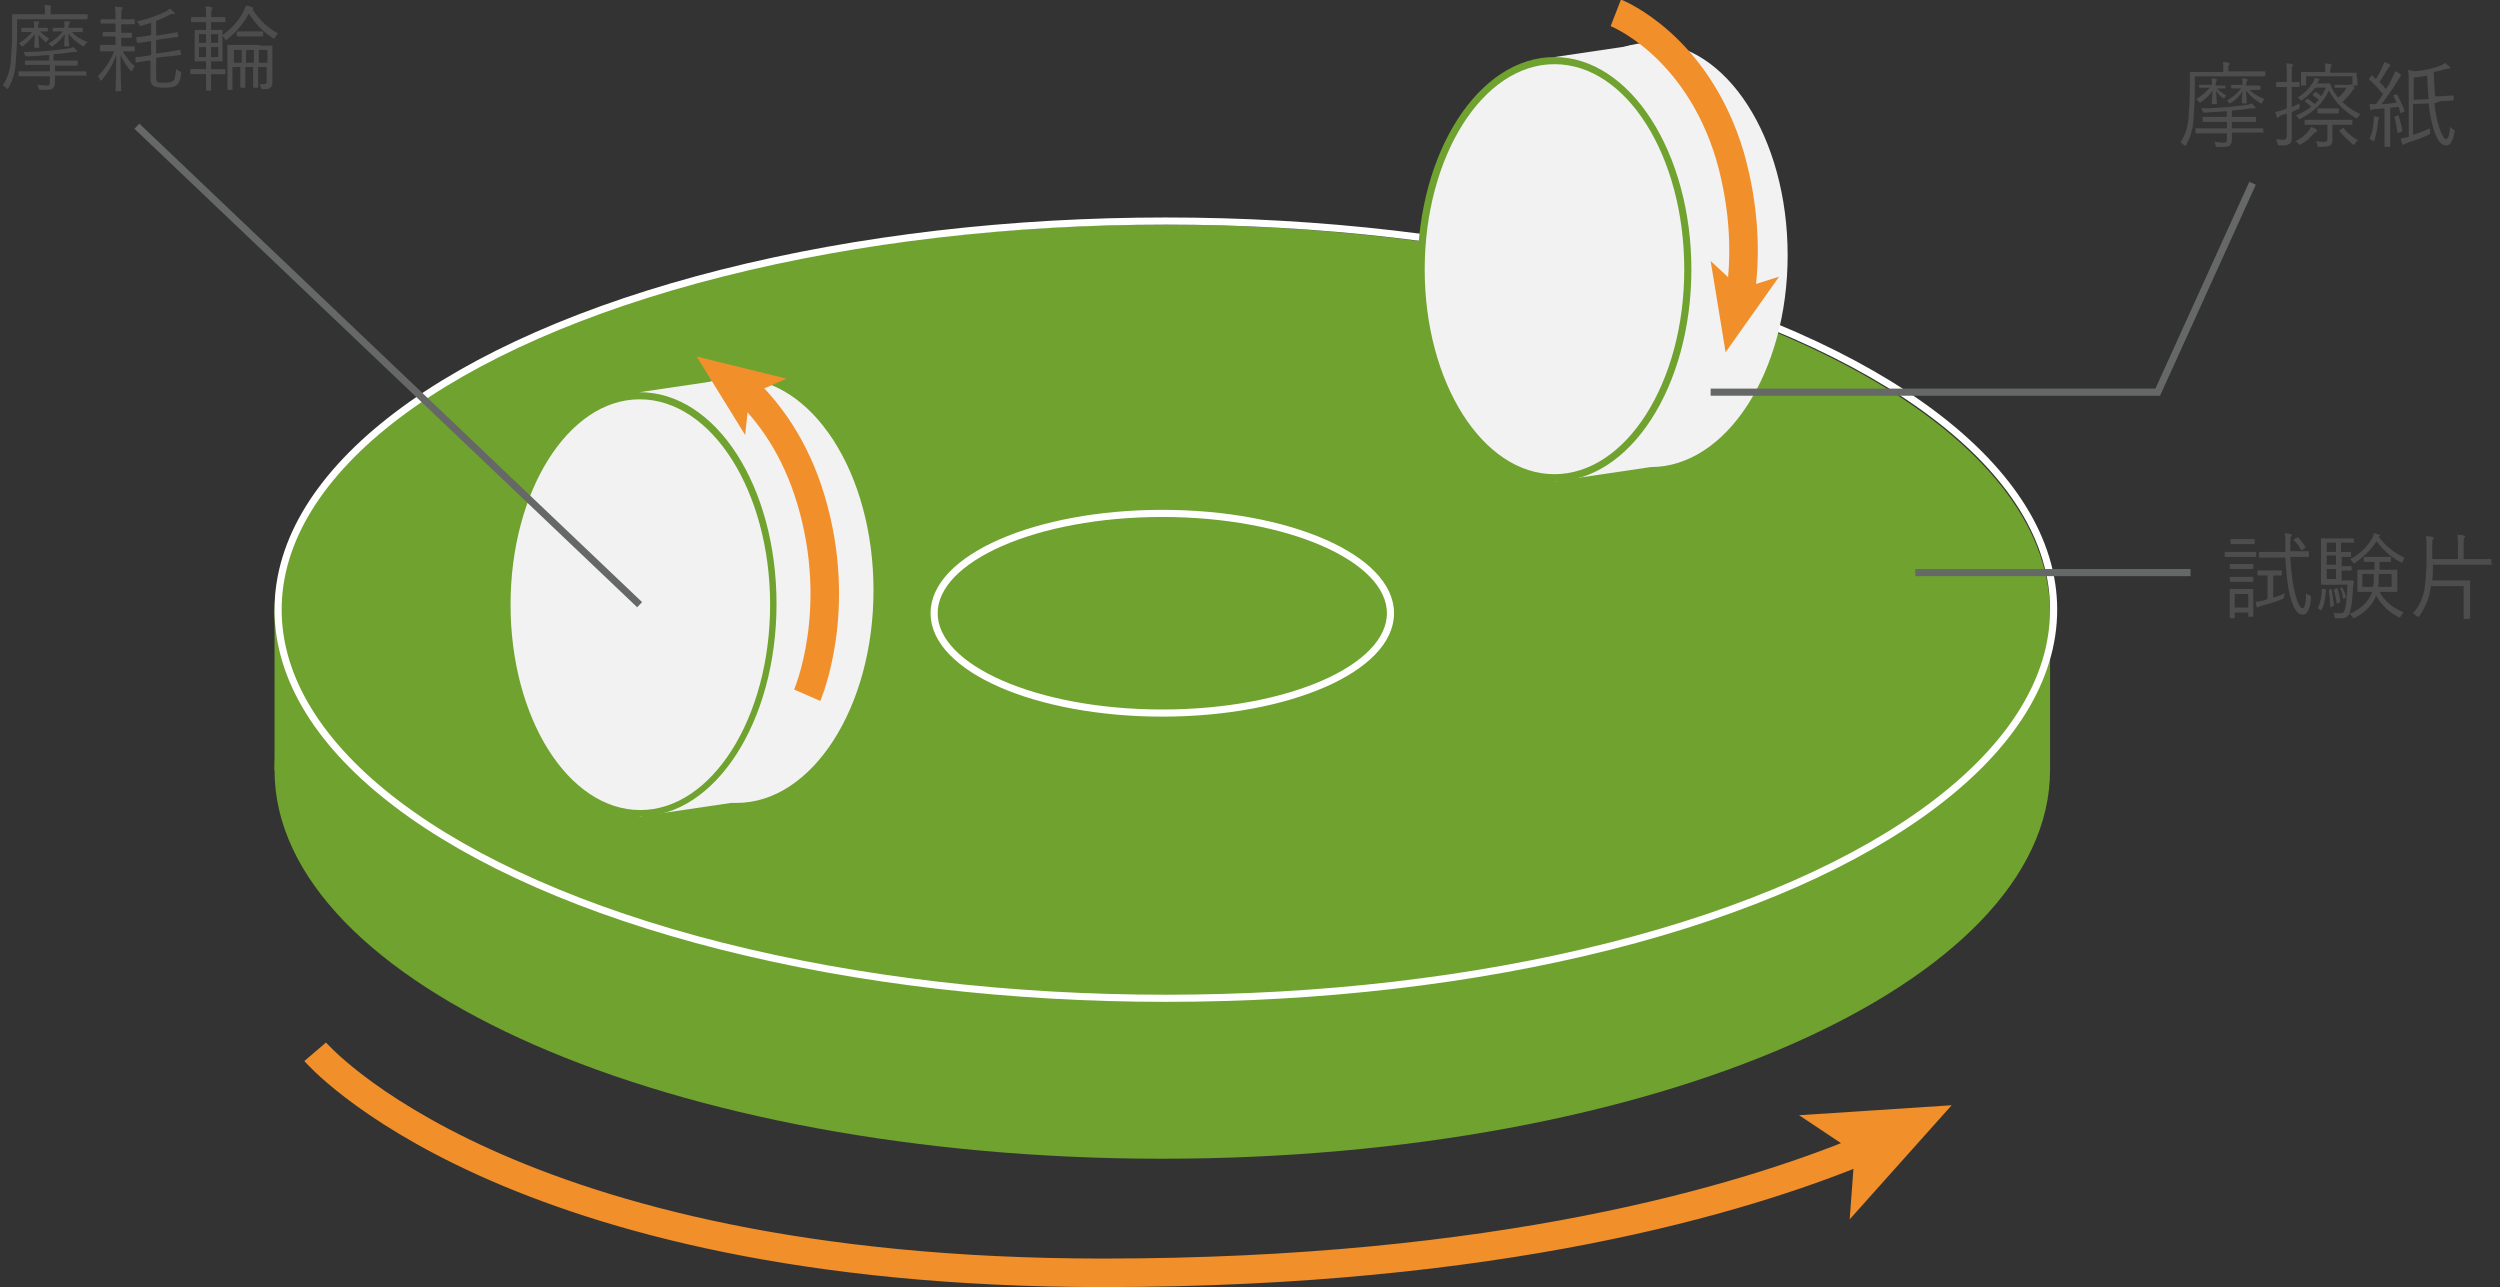
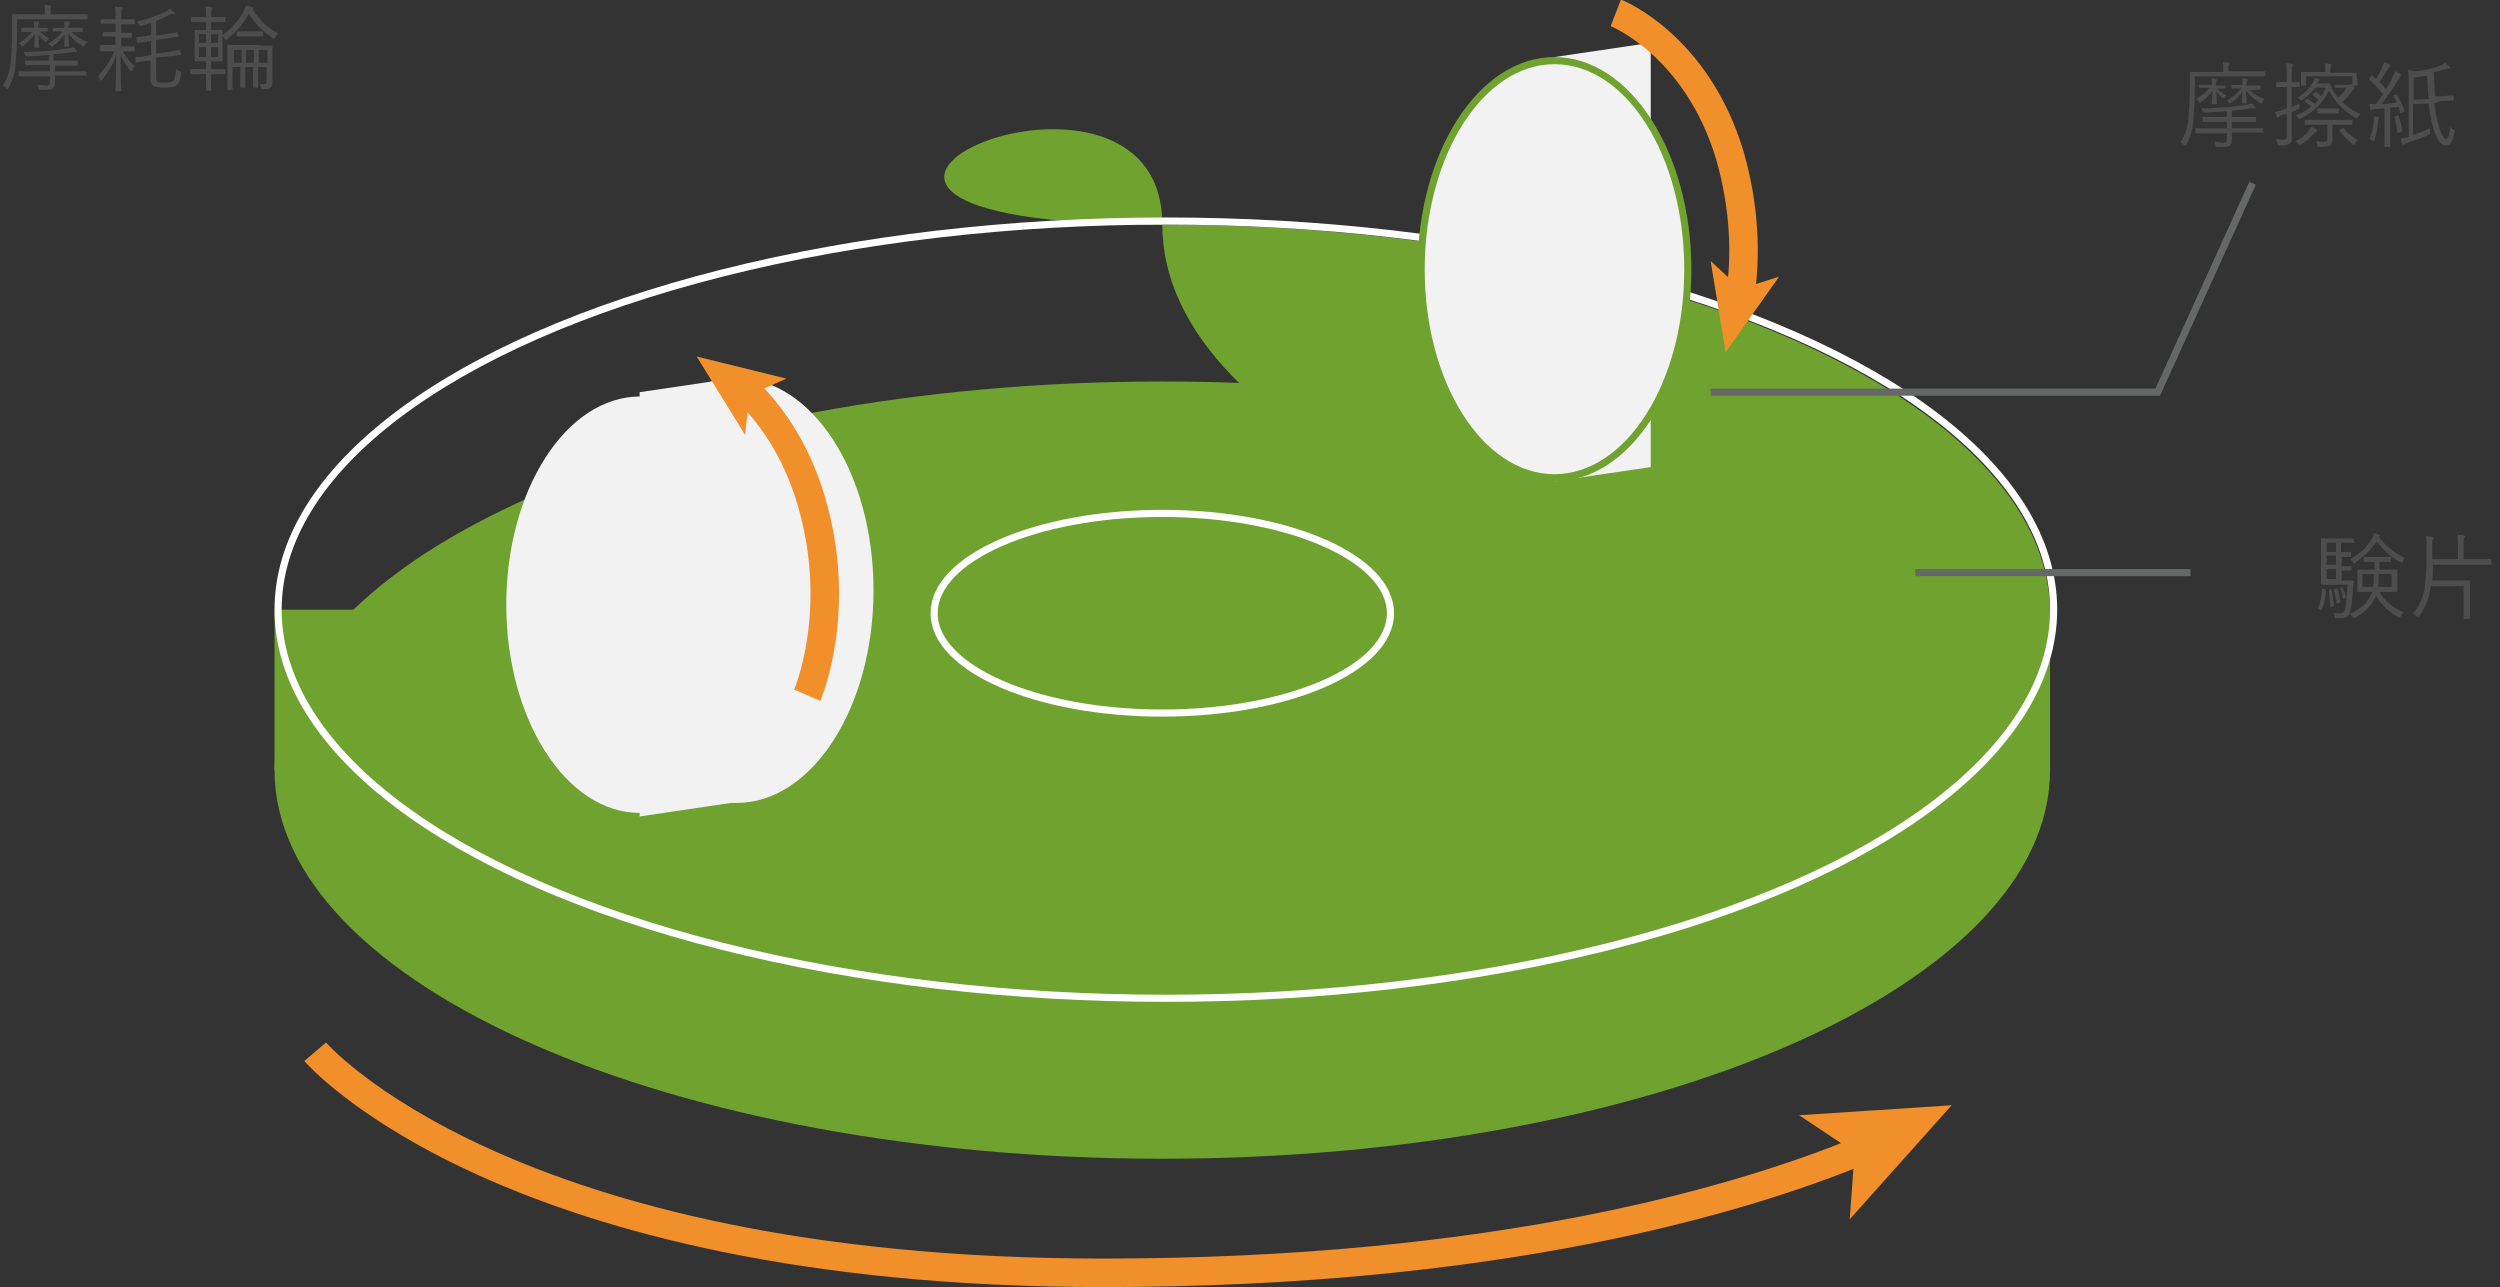
<svg xmlns="http://www.w3.org/2000/svg" xmlns:xlink="http://www.w3.org/1999/xlink" version="1.1" id="レイヤー_1" x="0px" y="0px" width="350.6px" height="180.5px" viewBox="0 0 350.6 180.5" style="enable-background:new 0 0 350.6 180.5;" xml:space="preserve">
  <rect x="0" y="0" width="350.6" height="180.5" fill="#333333" stroke="none" />
  <style type="text/css">
	.st0{clip-path:url(#SVGID_2_);fill:#70A22F;}
	.st1{clip-path:url(#SVGID_2_);fill:none;stroke:#FFFFFF;stroke-miterlimit:10;}
	.st2{fill:#4E4D4D;}
	.st3{clip-path:url(#SVGID_4_);}
	.st4{clip-path:url(#SVGID_4_);fill:none;stroke:#FFFFFF;stroke-miterlimit:10;}
	.st5{clip-path:url(#SVGID_4_);fill:#F2F2F2;}
	.st6{clip-path:url(#SVGID_4_);fill:#70A22F;}
	.st7{clip-path:url(#SVGID_4_);fill:none;stroke:#F18F2A;stroke-width:4;stroke-miterlimit:10;}
	.st8{clip-path:url(#SVGID_4_);fill:#F18F2A;}
	.st9{clip-path:url(#SVGID_4_);fill:none;stroke:#666767;stroke-miterlimit:10;}
</style>
  <g>
    <g>
      <defs>
        <rect id="SVGID_1_" width="350.6" height="180.5" />
      </defs>
      <clipPath id="SVGID_2_">
        <use xlink:href="#SVGID_1_" style="overflow:visible;" />
      </clipPath>
      <path class="st0" d="M287.5,108c0,30.1-55.7,54.5-124.5,54.5c-68.8,0-124.5-24.4-124.5-54.5S94.2,53.5,163,53.5    C231.8,53.5,287.5,77.9,287.5,108" />
      <rect x="38.5" y="85.5" class="st0" width="249" height="22.5" />
-       <path class="st0" d="M287.5,86c0,30.1-55.7,54.5-124.5,54.5c-68.8,0-124.5-24.4-124.5-54.5S94.2,31.5,163,31.5    C231.8,31.5,287.5,55.9,287.5,86" />
+       <path class="st0" d="M287.5,86c-68.8,0-124.5-24.4-124.5-54.5S94.2,31.5,163,31.5    C231.8,31.5,287.5,55.9,287.5,86" />
      <path class="st0" d="M195,86c0,7.7-14.3,14-32,14c-17.7,0-32-6.3-32-14s14.3-14,32-14C180.7,72,195,78.3,195,86" />
      <ellipse class="st1" cx="163" cy="86" rx="32" ry="14" />
    </g>
    <g>
      <path class="st2" d="M317.6,10.6c0,0.1,0,0.1-0.1,0.1c-0.1,0-0.5,0-1.8,0h-7.9v1.8c0,1.7-0.1,3.1-0.2,4.4c-0.1,1.3-0.4,2.3-1,3.4    c-0.1,0.1-0.1,0.2-0.1,0.2c0,0-0.1-0.1-0.2-0.1c-0.1-0.2-0.3-0.3-0.5-0.4c0.6-1,1-2,1.1-3.3c0.1-1.2,0.2-2.5,0.2-4.1    c0-1.6,0-2.3,0-2.4c0-0.1,0-0.1,0.1-0.1c0.1,0,0.5,0,1.8,0h2.8V9.7c0-0.4,0-0.7-0.1-1c0.3,0,0.6,0,0.8,0.1c0.1,0,0.2,0.1,0.2,0.1    c0,0.1,0,0.1-0.1,0.2c-0.1,0.1-0.1,0.3-0.1,0.6V10h3.3c1.3,0,1.7,0,1.8,0c0.1,0,0.1,0,0.1,0.1V10.6z M317.5,18.5    c0,0.1,0,0.1-0.1,0.1c-0.1,0-0.5,0-1.8,0H313c0,0.4,0,0.7,0,0.9c0,0.5-0.1,0.7-0.3,0.9c-0.2,0.2-0.6,0.2-1.7,0.2    c-0.2,0-0.2,0-0.3-0.2c0-0.2-0.1-0.4-0.2-0.5c0.5,0,0.8,0.1,1.3,0.1c0.4,0,0.5-0.1,0.5-0.5v-0.8h-2.5c-1.3,0-1.8,0-1.8,0    c-0.1,0-0.1,0-0.1-0.1v-0.5c0-0.1,0-0.1,0.1-0.1c0.1,0,0.5,0,1.8,0h2.5v-0.9h-1.5c-1.3,0-1.7,0-1.8,0c-0.1,0-0.1,0-0.1-0.1v-0.5    c0-0.1,0-0.1,0.1-0.1c0.1,0,0.5,0,1.8,0h1.5v-0.8c-1.2,0.1-2.1,0.1-3.1,0.2c-0.2,0-0.2,0-0.3-0.2c-0.1-0.2-0.2-0.3-0.2-0.4    c1.5,0,2.6-0.1,3.9-0.2c0.9-0.1,1.7-0.2,2.5-0.3c0.2,0,0.5-0.1,0.6-0.2c0.2,0.1,0.4,0.3,0.5,0.4c0.1,0.1,0.1,0.1,0.1,0.2    s-0.1,0.1-0.2,0.1c-0.1,0-0.3,0-0.5,0c-1,0.2-1.7,0.2-2.6,0.3v0.9h1.5c1.3,0,1.7,0,1.8,0c0.1,0,0.1,0,0.1,0.1v0.5    c0,0.1,0,0.1-0.1,0.1c-0.1,0-0.5,0-1.8,0H313V18h2.5c1.3,0,1.8,0,1.8,0c0.1,0,0.1,0,0.1,0.1V18.5z M312.1,12.3    c0,0.1,0,0.1-0.1,0.1c-0.1,0-0.3,0-1.1,0c0.4,0.4,0.8,0.7,1.3,1c-0.1,0.1-0.2,0.2-0.2,0.3c-0.1,0.1-0.1,0.1-0.1,0.1    c-0.1,0-0.1,0-0.2-0.1c-0.4-0.3-0.7-0.6-0.9-1c0,1,0.1,1.6,0.1,1.8c0,0.1,0,0.1-0.1,0.1h-0.5c-0.1,0-0.1,0-0.1-0.1    c0-0.2,0-0.8,0.1-1.8c-0.4,0.6-0.9,1.1-1.6,1.6c-0.1,0.1-0.2,0.1-0.2,0.1s-0.1-0.1-0.2-0.2s-0.2-0.2-0.3-0.3    c0.7-0.4,1.4-1,1.9-1.6h-0.2c-0.9,0-1.1,0-1.2,0c-0.1,0-0.1,0-0.1-0.1V12c0-0.1,0-0.1,0.1-0.1c0.1,0,0.3,0,1.2,0h0.5    c0-0.4,0-0.7-0.1-0.9c0.3,0,0.4,0,0.7,0.1c0.1,0,0.1,0,0.1,0.1c0,0.1,0,0.1-0.1,0.2c0,0.1-0.1,0.3-0.1,0.6h0.1c0.9,0,1.1,0,1.2,0    c0.1,0,0.1,0,0.1,0.1V12.3z M315.3,12.4c0.6,0.7,1.3,1.1,2.3,1.5c-0.1,0.1-0.2,0.2-0.3,0.4s-0.1,0.2-0.2,0.2s-0.1,0-0.2-0.1    c-0.8-0.5-1.4-1-1.9-1.7c0,1.1,0.1,1.5,0.1,1.7c0,0.1,0,0.1-0.1,0.1h-0.5c-0.1,0-0.1,0-0.1-0.1c0-0.2,0-0.6,0.1-1.6    c-0.4,0.6-0.9,1.2-1.6,1.6c-0.1,0.1-0.2,0.1-0.2,0.1c0,0-0.1,0-0.1-0.1c-0.1-0.1-0.2-0.2-0.3-0.3c0.7-0.4,1.5-1,2-1.7    c-0.9,0-1.2,0-1.3,0c-0.1,0-0.1,0-0.1-0.1V12c0-0.1,0-0.1,0.1-0.1c0.1,0,0.4,0,1.3,0h0.2c0-0.3,0-0.7-0.1-0.9c0.3,0,0.5,0,0.7,0.1    c0.1,0,0.1,0,0.1,0.1c0,0.1,0,0.1-0.1,0.2s-0.1,0.3-0.1,0.6h0.6c1,0,1.3,0,1.3,0c0.1,0,0.1,0,0.1,0.1v0.4c0,0.1,0,0.1-0.1,0.1    c-0.1,0-0.4,0-1.3,0H315.3z" />
      <path class="st2" d="M321.4,15c0.3-0.1,0.7-0.3,1.1-0.5c0,0.1,0,0.4,0,0.5c0,0.2,0,0.2-0.2,0.3c-0.3,0.1-0.6,0.3-0.9,0.4v1.5    c0,0.9,0,1.5,0,2c0,0.6-0.1,0.9-0.4,1c-0.2,0.2-0.5,0.2-1.3,0.2c-0.2,0-0.3,0-0.3-0.3c-0.1-0.2-0.1-0.4-0.2-0.6    c0.3,0,0.5,0.1,1,0.1c0.3,0,0.5-0.1,0.5-0.6v-3.1c-0.2,0.1-0.4,0.2-0.6,0.2c-0.3,0.1-0.4,0.2-0.5,0.3c0,0-0.1,0.1-0.2,0.1    c-0.1,0-0.1,0-0.1-0.1c-0.1-0.2-0.1-0.4-0.2-0.7c0.4-0.1,0.6-0.1,1.1-0.3c0.1,0,0.3-0.1,0.5-0.2v-3h-0.3c-0.8,0-1.1,0-1.1,0    c-0.1,0-0.1,0-0.1-0.1v-0.5c0-0.1,0-0.1,0.1-0.1c0.1,0,0.3,0,1.1,0h0.3v-1c0-0.8,0-1.2-0.1-1.6c0.3,0,0.6,0,0.8,0.1    c0.1,0,0.2,0.1,0.2,0.1c0,0.1-0.1,0.2-0.1,0.2c-0.1,0.1-0.1,0.4-0.1,1.1v1.1c0.7,0,1,0,1,0c0.1,0,0.1,0,0.1,0.1v0.5    c0,0.1,0,0.1-0.1,0.1c-0.1,0-0.3,0-1,0V15z M329.2,11.9c0.1,0,0.2,0,0.3,0c0,0,0.1-0.1,0.1-0.1c0.1,0,0.2,0.1,0.4,0.2    c0.2,0.2,0.2,0.3,0.2,0.3c0,0.1,0,0.1-0.1,0.2c-0.1,0-0.2,0.2-0.3,0.4c-0.3,0.4-0.8,0.9-1.3,1.4c0.7,0.7,1.6,1.3,2.5,1.7    c-0.1,0.1-0.2,0.3-0.3,0.4c-0.1,0.1-0.1,0.2-0.2,0.2c-0.1,0-0.1,0-0.2-0.1c-1.5-0.9-2.8-2.1-3.7-3.8c-0.8,1.8-2.3,3.1-3.9,3.9    c-0.1,0.1-0.2,0.1-0.2,0.1c-0.1,0-0.1-0.1-0.2-0.2c-0.1-0.1-0.2-0.2-0.3-0.3c0.7-0.3,1.4-0.7,2.1-1.2c-0.2-0.3-0.5-0.5-0.8-0.7    c-0.1-0.1-0.1-0.1,0-0.2l0.2-0.2c0.1-0.1,0.1-0.1,0.2,0c0.3,0.2,0.6,0.4,0.9,0.7c0.2-0.2,0.4-0.4,0.6-0.6    c-0.2-0.2-0.5-0.4-0.8-0.6c-0.1-0.1-0.1-0.1,0-0.2l0.2-0.2c0.1-0.1,0.1-0.1,0.2-0.1c0.3,0.2,0.5,0.4,0.7,0.6    c0.3-0.4,0.5-0.8,0.7-1.2h-1.5c-0.5,0.6-1.1,1.2-1.8,1.7c-0.1,0.1-0.1,0.1-0.2,0.1c-0.1,0-0.1-0.1-0.2-0.2    c-0.1-0.1-0.2-0.2-0.3-0.2c1.1-0.7,1.7-1.4,2.2-2.2c0.1-0.2,0.2-0.4,0.2-0.6c0.3,0.1,0.5,0.1,0.6,0.2c0.1,0,0.1,0.1,0.1,0.1    c0,0-0.1,0.1-0.1,0.1c-0.1,0.1-0.1,0.1-0.2,0.3l-0.1,0.1h1.1c0.5,0,0.7,0,0.7,0c0.1,0,0.1,0,0.1,0.1c0.1,0.2,0.2,0.5,0.3,0.7    c0.2,0.4,0.5,0.8,0.8,1.2c0.5-0.4,0.9-0.9,1.2-1.4h-0.7c-0.6,0-0.8,0-0.9,0c-0.1,0-0.1,0-0.1-0.1V12c0-0.1,0-0.1,0.1-0.1    c0.1,0,0.2,0,0.9,0H329.2z M324.8,18.5c-0.1,0.1-0.2,0.1-0.4,0.3c-0.4,0.5-0.9,1-1.7,1.4c-0.1,0.1-0.1,0.1-0.2,0.1    c-0.1,0-0.1-0.1-0.2-0.2c-0.1-0.1-0.2-0.2-0.4-0.3c0.9-0.4,1.4-0.9,1.9-1.5c0.1-0.1,0.2-0.3,0.3-0.5c0.3,0.1,0.5,0.2,0.7,0.3    c0.1,0.1,0.1,0.1,0.1,0.1C325,18.4,324.9,18.5,324.8,18.5z M330.6,11c0,0.7,0,0.9,0,0.9c0,0.1,0,0.1-0.1,0.1H330    c-0.1,0-0.1,0-0.1-0.1v-1.2h-6.5v1.2c0,0.1,0,0.1-0.1,0.1h-0.5c-0.1,0-0.1,0-0.1-0.1c0-0.1,0-0.2,0-0.9v-0.3c0-0.3,0-0.5,0-0.5    c0-0.1,0-0.1,0.1-0.1c0.1,0,0.5,0,1.8,0h1.5V9.7c0-0.4,0-0.6-0.1-0.8c0.3,0,0.6,0,0.8,0.1c0.1,0,0.2,0.1,0.2,0.1    c0,0.1,0,0.1-0.1,0.2c0,0.1-0.1,0.2-0.1,0.5v0.4h1.8c1.3,0,1.8,0,1.8,0c0.1,0,0.1,0,0.1,0.1c0,0.1,0,0.2,0,0.5V11z M329.9,17.4    c0,0.1,0,0.1-0.1,0.1c-0.1,0-0.5,0-1.7,0h-1v0.8c0,0.5,0,1,0,1.3c0,0.3-0.1,0.6-0.3,0.8c-0.2,0.1-0.5,0.2-1.5,0.2    c-0.3,0-0.3,0-0.3-0.3c-0.1-0.2-0.1-0.3-0.2-0.5c0.3,0,0.6,0.1,1,0.1c0.5,0,0.6-0.1,0.6-0.5v-1.9H325c-1.2,0-1.7,0-1.7,0    c-0.1,0-0.1,0-0.1-0.1v-0.5c0-0.1,0-0.1,0.1-0.1c0.1,0,0.5,0,1.7,0h3.1c1.3,0,1.6,0,1.7,0c0.1,0,0.1,0,0.1,0.1V17.4z M328,15.8    c0,0.1,0,0.1-0.1,0.1c-0.1,0-0.3,0-1,0h-0.8c-0.7,0-0.9,0-1,0c-0.1,0-0.1,0-0.1-0.1v-0.5c0-0.1,0-0.1,0.1-0.1c0.1,0,0.3,0,1,0h0.8    c0.7,0,0.9,0,1,0c0.1,0,0.1,0,0.1,0.1V15.8z M328.5,18c0.1-0.1,0.1-0.1,0.2,0c0.5,0.7,1.2,1.2,2,1.7c-0.2,0.1-0.3,0.2-0.4,0.4    c-0.1,0.1-0.1,0.2-0.2,0.2c-0.1,0-0.1,0-0.2-0.1c-0.7-0.6-1.2-1.1-1.8-1.8c-0.1-0.1,0-0.1,0.1-0.2L328.5,18z" />
      <path class="st2" d="M336,13.3c0.1-0.1,0.2-0.1,0.2,0c0.4,0.8,0.7,1.4,1,2.2c0,0.1,0,0.1-0.1,0.2l-0.3,0.1    c-0.2,0.1-0.2,0.1-0.2-0.1c-0.1-0.2-0.1-0.5-0.2-0.7l-1.2,0.1v3.5c0,1.4,0,1.8,0,1.9c0,0.1,0,0.1-0.1,0.1h-0.6    c-0.1,0-0.1,0-0.1-0.1c0-0.1,0-0.5,0-1.9v-3.4c-0.4,0-0.8,0.1-1.3,0.1c-0.3,0-0.4,0.1-0.5,0.1c-0.1,0-0.1,0.1-0.1,0.1    c-0.1,0-0.1-0.1-0.1-0.2c0-0.2-0.1-0.4-0.1-0.7c0.3,0,0.6,0,0.8,0h0.1c0.4-0.5,0.7-0.9,1-1.4c-0.6-0.7-1.2-1.4-1.9-2    c-0.1-0.1-0.1-0.1,0-0.2l0.2-0.3c0.1-0.1,0.1-0.1,0.2-0.1l0.5,0.5c0.3-0.5,0.6-1,0.8-1.5c0.2-0.5,0.3-0.7,0.4-0.9    c0.2,0.1,0.5,0.2,0.7,0.3c0.1,0.1,0.1,0.1,0.1,0.2c0,0.1,0,0.1-0.1,0.1c-0.1,0.1-0.1,0.1-0.2,0.3c-0.5,0.8-0.8,1.3-1.2,1.9    c0.3,0.3,0.6,0.6,0.9,1c0.3-0.5,0.6-0.9,0.8-1.4c0.3-0.6,0.4-0.8,0.5-1.1c0.3,0.1,0.5,0.2,0.7,0.4c0.1,0.1,0.1,0.1,0.1,0.2    c0,0.1-0.1,0.1-0.1,0.2c-0.1,0.1-0.2,0.2-0.4,0.6c-0.7,1.2-1.5,2.2-2.2,3.2c0.7,0,1.4-0.1,2.1-0.2c-0.1-0.3-0.3-0.6-0.4-0.9    c-0.1-0.1-0.1-0.1,0.1-0.2L336,13.3z M333.6,16.6c0,0.1-0.1,0.2-0.1,0.4c-0.1,0.9-0.2,1.7-0.5,2.6c0,0.1-0.1,0.2-0.1,0.2    c0,0-0.1,0-0.2-0.1c-0.1-0.1-0.3-0.2-0.4-0.2c0.4-0.9,0.5-1.6,0.6-2.6c0-0.2,0-0.4,0-0.6c0.2,0,0.5,0.1,0.6,0.1    c0.1,0,0.2,0.1,0.2,0.1C333.6,16.5,333.6,16.5,333.6,16.6z M336.2,16.2c0.1,0,0.2,0,0.2,0.1c0.2,0.6,0.4,1.3,0.5,2    c0,0.1,0,0.1-0.2,0.2l-0.3,0.1c-0.2,0.1-0.2,0.1-0.2-0.1c-0.1-0.8-0.2-1.4-0.4-2c0-0.1,0-0.1,0.2-0.2L336.2,16.2z M341.4,14.5    c0.1,1.1,0.3,1.9,0.4,2.4c0.4,1.6,0.9,2.6,1.2,2.6c0.4,0,0.5-0.7,0.6-1.7c0.1,0.1,0.3,0.3,0.5,0.4c0.2,0.1,0.2,0.2,0.1,0.4    c-0.2,1.1-0.5,1.8-1.2,1.8c-0.8,0-1.5-1.2-1.9-3c-0.2-0.7-0.4-1.7-0.5-2.9l-2.2,0.1v4.3c0.8-0.2,1.6-0.6,2.4-0.9    c0,0.1,0,0.3,0,0.5c0,0.3,0,0.3-0.2,0.4c-0.9,0.4-1.9,0.8-2.9,1.1c-0.3,0.1-0.4,0.2-0.5,0.2c-0.1,0-0.1,0.1-0.2,0.1    c-0.1,0-0.1,0-0.1-0.1c-0.1-0.2-0.2-0.5-0.2-0.8c0.3,0,0.7-0.1,1.1-0.2h0v-7.6c0-0.9,0-1.3-0.1-1.8c0.3,0.1,0.6,0.1,0.9,0.2    c1.2-0.1,2.7-0.4,3.6-0.8c0.3-0.1,0.5-0.2,0.7-0.4c0.2,0.2,0.4,0.4,0.6,0.5c0.1,0.1,0.1,0.1,0.1,0.2c0,0.1-0.1,0.1-0.2,0.1    c-0.1,0-0.3,0.1-0.5,0.1c-0.5,0.2-1.1,0.3-1.6,0.4c0.1,1.3,0.1,2.4,0.2,3.4l0.7,0c1.2-0.1,1.6-0.1,1.8-0.1c0.1,0,0.1,0,0.1,0.1    l0,0.5c0,0.1,0,0.1-0.1,0.1c-0.1,0-0.5,0-1.8,0.1L341.4,14.5z M340.6,13.9c-0.1-1-0.2-2.1-0.2-3.3c-0.7,0.1-1.3,0.2-1.9,0.3V14    L340.6,13.9z" />
    </g>
    <g>
      <defs>
        <rect id="SVGID_3_" width="350.6" height="180.5" />
      </defs>
      <clipPath id="SVGID_4_">
        <use xlink:href="#SVGID_3_" style="overflow:visible;" />
      </clipPath>
      <g class="st3">
-         <path class="st2" d="M316.4,78c0,0.1,0,0.1-0.1,0.1c-0.1,0-0.4,0-1.4,0h-1.4c-1,0-1.3,0-1.4,0c-0.1,0-0.1,0-0.1-0.1v-0.5     c0-0.1,0-0.1,0.1-0.1c0.1,0,0.4,0,1.4,0h1.4c1,0,1.3,0,1.4,0c0.1,0,0.1,0,0.1,0.1V78z M316,84.5c0,1.5,0,1.8,0,1.9     c0,0.1,0,0.1-0.1,0.1h-0.5c-0.1,0-0.1,0-0.1-0.1v-0.5h-1.9v0.7c0,0.1,0,0.1-0.1,0.1h-0.5c-0.1,0-0.1,0-0.1-0.1c0-0.1,0-0.3,0-1.9     v-0.8c0-0.8,0-1.1,0-1.2c0-0.1,0-0.1,0.1-0.1c0.1,0,0.3,0,1.1,0h0.9c0.8,0,1.1,0,1.1,0c0.1,0,0.1,0,0.1,0.1c0,0.1,0,0.4,0,0.9     V84.5z M316.2,76.2c0,0.1,0,0.1-0.1,0.1c-0.1,0-0.3,0-1.1,0h-1c-0.8,0-1.1,0-1.1,0c-0.1,0-0.1,0-0.1-0.1v-0.5     c0-0.1,0-0.1,0.1-0.1c0.1,0,0.3,0,1.1,0h1c0.8,0,1.1,0,1.1,0c0.1,0,0.1,0,0.1,0.1V76.2z M316,79.7c0,0.1,0,0.1-0.1,0.1     c-0.1,0-0.3,0-1.1,0h-0.9c-0.8,0-1,0-1.1,0c-0.1,0-0.1,0-0.1-0.1v-0.5c0-0.1,0-0.1,0.1-0.1c0.1,0,0.3,0,1.1,0h0.9     c0.8,0,1,0,1.1,0c0.1,0,0.1,0,0.1,0.1V79.7z M316,81.5c0,0.1,0,0.1-0.1,0.1c-0.1,0-0.3,0-1.1,0h-0.9c-0.8,0-1,0-1.1,0     c-0.1,0-0.1,0-0.1-0.1V81c0-0.1,0-0.1,0.1-0.1c0.1,0,0.3,0,1.1,0h0.9c0.8,0,1,0,1.1,0c0.1,0,0.1,0,0.1,0.1V81.5z M315.3,83.3     h-1.9v1.9h1.9V83.3z M318.8,83.8c0.5-0.1,1-0.3,1.6-0.6c0,0.1,0,0.3-0.1,0.4c0,0.3,0,0.3-0.2,0.4c-1,0.4-1.9,0.7-2.8,0.9     c-0.3,0.1-0.4,0.1-0.5,0.2c-0.1,0-0.1,0.1-0.2,0.1c-0.1,0-0.1,0-0.1-0.1c-0.1-0.2-0.1-0.5-0.2-0.7c0.4,0,0.8-0.1,1.2-0.2L318,84     v-3.3h-0.2c-0.8,0-1,0-1.1,0c-0.1,0-0.1,0-0.1-0.1v-0.5c0-0.1,0-0.1,0.1-0.1c0.1,0,0.3,0,1.1,0h1c0.8,0,1,0,1.1,0     c0.1,0,0.1,0,0.1,0.1v0.5c0,0.1,0,0.1-0.1,0.1c-0.1,0-0.3,0-1.1,0h0V83.8z M321.2,78.2c0.1,1.9,0.3,3.7,0.7,5.2     c0.3,1.2,0.7,1.9,1,1.9c0.3,0,0.5-0.6,0.5-2.1c0.1,0.1,0.3,0.2,0.5,0.3c0.2,0.1,0.2,0.1,0.2,0.4c-0.2,1.6-0.5,2.3-1.2,2.3     c-0.6,0-1.2-0.6-1.7-2.5c-0.4-1.4-0.6-3.4-0.7-5.5h-1.8c-1.3,0-1.7,0-1.8,0c-0.1,0-0.1,0-0.1-0.1v-0.6c0-0.1,0-0.1,0.1-0.1     c0.1,0,0.5,0,1.8,0h1.8c0-0.3,0-0.6,0-1c0-0.8,0-1.2-0.1-1.6c0.3,0,0.5,0,0.8,0.1c0.1,0,0.2,0.1,0.2,0.1c0,0.1,0,0.2-0.1,0.2     c-0.1,0.1-0.1,0.3-0.1,1c0,0.4,0,0.8,0,1.1h0.7c1.3,0,1.7,0,1.8,0c0.1,0,0.1,0,0.1,0.1v0.6c0,0.1,0,0.1-0.1,0.1     c-0.1,0-0.5,0-1.8,0H321.2z M322.1,75.4c0.1-0.1,0.1-0.1,0.2,0c0.4,0.4,0.7,0.8,1,1.3c0.1,0.1,0,0.1-0.1,0.2l-0.3,0.2     c-0.2,0.1-0.2,0.1-0.2,0c-0.3-0.5-0.6-1-1-1.3c-0.1-0.1-0.1-0.1,0.1-0.2L322.1,75.4z" />
        <path class="st2" d="M326,82.6c0.1,0,0.2,0.1,0.2,0.2c-0.1,1-0.2,1.9-0.6,2.7c0,0.1-0.1,0.1-0.2,0l-0.2-0.1     c-0.2-0.1-0.2-0.1-0.1-0.2c0.3-0.7,0.5-1.5,0.5-2.5c0-0.1,0-0.1,0.2-0.1L326,82.6z M330.2,76c0,0.1,0,0.1-0.1,0.1     c-0.1,0-0.4,0-1.3,0h-0.5v1.3h0.1c0.9,0,1.1,0,1.2,0c0.1,0,0.1,0,0.1,0.1v0.5c0,0.1,0,0.1-0.1,0.1c-0.1,0-0.3,0-1.2,0h0v1.3h0.1     c0.9,0,1.1,0,1.2,0c0.1,0,0.1,0,0.1,0.1v0.4c0,0.1,0,0.1-0.1,0.1c-0.1,0-0.3,0-1.2,0h-0.1v1.4h0.4c0.8,0,1.1,0,1.2,0     c0.1,0,0.1,0,0.1,0.1c0,0.3-0.1,0.6-0.1,0.8c-0.1,2.1-0.3,3.2-0.5,3.7c-0.2,0.5-0.6,0.7-1.1,0.7c-0.2,0-0.5,0-0.8,0     c-0.2,0-0.2,0-0.2-0.3c0-0.2-0.1-0.4-0.2-0.5c0.4,0.1,0.7,0.1,1,0.1c0.3,0,0.5-0.1,0.6-0.4c0.2-0.4,0.3-1.5,0.4-3.6h-2.2     c-0.9,0-1.3,0-1.4,0c-0.1,0-0.1,0-0.1-0.1c0-0.1,0-0.5,0-1.6v-3.1c0-1.1,0-1.5,0-1.6c0-0.1,0-0.1,0.1-0.1c0.1,0,0.4,0,1.4,0h1.7     c0.9,0,1.2,0,1.3,0c0.1,0,0.1,0,0.1,0.1V76z M327.6,76.1h-1.3v1.3h1.3V76.1z M327.6,77.9h-1.3v1.3h1.3V77.9z M327.6,79.8h-1.3     v1.4h1.3V79.8z M326.8,82.6c0.1,0,0.2,0,0.2,0.1c0.1,0.7,0.2,1.4,0.3,2.1c0,0.1,0,0.1-0.1,0.2l-0.2,0.1c-0.2,0.1-0.2,0-0.2,0     c0-0.8-0.1-1.5-0.2-2.2c0-0.1,0-0.1,0.1-0.2L326.8,82.6z M327.6,82.5c0.1,0,0.1,0,0.2,0c0.2,0.5,0.3,1.2,0.4,1.8     c0,0.1,0,0.1-0.1,0.2l-0.2,0.1c-0.2,0.1-0.2,0.1-0.2,0c-0.1-0.7-0.2-1.3-0.4-1.8c0-0.1,0-0.1,0.1-0.1L327.6,82.5z M328.3,82.4     c0.1,0,0.1,0,0.2,0c0.2,0.4,0.4,0.9,0.5,1.3c0,0.1,0,0.1-0.1,0.1l-0.1,0.1c-0.1,0.1-0.2,0.1-0.2,0c-0.1-0.5-0.2-1-0.4-1.4     c0-0.1,0-0.1,0.1-0.1L328.3,82.4z M333.7,83c0.7,1.3,1.8,2.2,3.4,2.9c-0.1,0.1-0.3,0.3-0.4,0.5c-0.1,0.1-0.1,0.2-0.2,0.2     c-0.1,0-0.1,0-0.2-0.1c-1.4-0.7-2.4-1.8-3.1-3l0,0.1c-0.4,1.1-1.5,2.3-2.9,3c-0.1,0.1-0.2,0.1-0.2,0.1c-0.1,0-0.1-0.1-0.2-0.2     c-0.1-0.2-0.3-0.3-0.4-0.4c1.4-0.6,2.6-1.6,3.1-2.9l0.1-0.2h-0.4c-1.1,0-1.5,0-1.6,0c-0.1,0-0.1,0-0.1-0.1c0-0.1,0-0.3,0-1V81     c0-0.7,0-0.9,0-1c0-0.1,0-0.1,0.1-0.1c0.1,0,0.5,0,1.6,0h0.7v-1.1h-0.2c-0.9,0-1.2,0-1.2,0c-0.1,0-0.1,0-0.1-0.1v-0.5     c0-0.1,0-0.1,0.1-0.1c0.1,0,0.3,0,1.2,0h1.2c0.9,0,1.1,0,1.2,0c0.1,0,0.1,0,0.1,0.1v0.5c0,0.1,0,0.1-0.1,0.1c-0.1,0-0.3,0-1.2,0     h-0.3v1.1h0.8c1.1,0,1.5,0,1.6,0c0.1,0,0.1,0,0.1,0.1c0,0.1,0,0.3,0,1v0.9c0,0.7,0,0.9,0,1c0,0.1,0,0.1-0.1,0.1     c-0.1,0-0.5,0-1.6,0H333.7z M337,78.7c-0.1,0.1-0.1,0.2-0.2,0.2c-0.1,0-0.1,0-0.2-0.1c-1.4-0.7-2.5-1.8-3.3-2.9     c-0.8,1.2-1.8,2.2-3,3c-0.1,0.1-0.2,0.1-0.2,0.1c-0.1,0-0.1-0.1-0.2-0.2c-0.1-0.1-0.2-0.3-0.3-0.4c1.2-0.6,2.3-1.6,3-2.8     c0.2-0.3,0.3-0.5,0.3-0.8c0.3,0,0.5,0.1,0.7,0.2c0.1,0,0.2,0.1,0.2,0.1c0,0.1,0,0.1-0.1,0.1c-0.1,0-0.1,0-0.1,0.1     c1,1.3,2.1,2.2,3.6,2.9C337.1,78.3,337.1,78.5,337,78.7z M331.3,80.5v1.8h1.5c0.1-0.5,0.1-1,0.1-1.8H331.3z M335.4,80.5h-1.8     c0,0.8,0,1.3-0.1,1.8h1.9V80.5z" />
        <path class="st2" d="M349.5,79.1c0,0.1,0,0.1-0.1,0.1c-0.1,0-0.5,0-1.8,0h-6.4c0,0.7,0,1.5-0.1,2.2h3.5c1.1,0,1.6,0,1.7,0     c0.1,0,0.1,0,0.1,0.1c0,0.1,0,0.4,0,1.4v1.8c0,1.4,0,1.9,0,2c0,0.1,0,0.1-0.1,0.1h-0.7c-0.1,0-0.1,0-0.1-0.1c0-0.1,0-0.5,0-2     v-2.5h-4.6c0,0.2-0.1,0.5-0.1,0.7c-0.2,1.1-0.7,2.3-1.5,3.5c-0.1,0.1-0.1,0.1-0.2,0.1c0,0-0.1-0.1-0.2-0.1     c-0.2-0.2-0.4-0.3-0.5-0.4c0.9-1,1.4-2.2,1.6-3.3c0.2-1.4,0.3-3,0.3-4.3v-1.5c0-0.7,0-1.3-0.1-1.7c0.3,0,0.6,0,0.9,0.1     c0.1,0,0.2,0.1,0.2,0.1c0,0.1,0,0.2-0.1,0.2c-0.1,0.1-0.1,0.4-0.1,1.2v1.6h3.6v-1.7c0-0.8,0-1.3-0.1-1.7c0.3,0,0.6,0,0.9,0.1     c0.1,0,0.2,0.1,0.2,0.1c0,0.1,0,0.1-0.1,0.2c-0.1,0.1-0.1,0.4-0.1,1.2v1.8h2c1.3,0,1.8,0,1.8,0c0.1,0,0.1,0,0.1,0.1V79.1z" />
      </g>
      <g class="st3">
        <path class="st2" d="M12.2,2.6c0,0.1,0,0.1-0.1,0.1s-0.5,0-1.8,0H2.4v1.8c0,1.7-0.1,3.1-0.2,4.4c-0.1,1.3-0.4,2.3-1,3.4     c-0.1,0.1-0.1,0.2-0.1,0.2c0,0-0.1-0.1-0.2-0.1c-0.1-0.2-0.3-0.3-0.5-0.4c0.6-1,1-2,1.1-3.3C1.6,7.4,1.7,6,1.7,4.5     c0-1.6,0-2.3,0-2.4C1.6,2,1.7,2,1.7,2c0.1,0,0.5,0,1.8,0h2.8V1.7c0-0.4,0-0.7-0.1-1c0.3,0,0.6,0,0.8,0.1c0.1,0,0.2,0.1,0.2,0.1     c0,0.1,0,0.1-0.1,0.2C7.1,1.3,7.1,1.5,7.1,1.8V2h3.3c1.3,0,1.7,0,1.8,0s0.1,0,0.1,0.1V2.6z M12.2,10.5c0,0.1,0,0.1-0.1,0.1     c-0.1,0-0.5,0-1.8,0H7.7c0,0.4,0,0.7,0,0.9c0,0.5-0.1,0.7-0.3,0.9c-0.2,0.2-0.6,0.2-1.7,0.2c-0.2,0-0.2,0-0.3-0.2     c0-0.2-0.1-0.4-0.2-0.5c0.5,0,0.9,0.1,1.3,0.1c0.4,0,0.5-0.1,0.5-0.5v-0.8H4.5c-1.3,0-1.8,0-1.8,0c-0.1,0-0.1,0-0.1-0.1v-0.5     c0-0.1,0-0.1,0.1-0.1c0.1,0,0.5,0,1.8,0h2.5V9.1H5.4c-1.3,0-1.7,0-1.8,0c-0.1,0-0.1,0-0.1-0.1V8.6c0-0.1,0-0.1,0.1-0.1     c0.1,0,0.5,0,1.8,0h1.5V7.7C5.7,7.8,4.8,7.9,3.8,7.9c-0.2,0-0.2,0-0.3-0.2C3.4,7.5,3.3,7.4,3.3,7.3c1.5,0,2.6-0.1,3.9-0.2     C8,7,8.8,6.9,9.6,6.8c0.2,0,0.5-0.1,0.6-0.2c0.2,0.1,0.4,0.3,0.5,0.4c0.1,0.1,0.1,0.1,0.1,0.2s-0.1,0.1-0.2,0.1     c-0.1,0-0.3,0-0.5,0c-1,0.2-1.7,0.2-2.6,0.3v0.9h1.5c1.3,0,1.7,0,1.8,0c0.1,0,0.1,0,0.1,0.1v0.5c0,0.1,0,0.1-0.1,0.1     c-0.1,0-0.5,0-1.8,0H7.7V10h2.5c1.3,0,1.8,0,1.8,0c0.1,0,0.1,0,0.1,0.1V10.5z M6.8,4.3c0,0.1,0,0.1-0.1,0.1c-0.1,0-0.3,0-1.1,0     c0.4,0.4,0.8,0.7,1.3,1C6.8,5.5,6.7,5.6,6.6,5.8C6.6,5.9,6.6,5.9,6.5,5.9c-0.1,0-0.1,0-0.2-0.1c-0.4-0.3-0.7-0.6-0.9-1     c0,1,0.1,1.6,0.1,1.8c0,0.1,0,0.1-0.1,0.1H4.9c-0.1,0-0.1,0-0.1-0.1c0-0.2,0-0.8,0.1-1.8C4.4,5.4,3.9,5.9,3.3,6.4     C3.2,6.5,3.1,6.5,3.1,6.5C3,6.5,3,6.4,2.9,6.3S2.7,6.1,2.6,6.1c0.7-0.4,1.4-1,1.9-1.6H4.3c-0.9,0-1.1,0-1.2,0     c-0.1,0-0.1,0-0.1-0.1V4c0-0.1,0-0.1,0.1-0.1c0.1,0,0.3,0,1.2,0h0.5c0-0.4,0-0.7-0.1-0.9C5,3,5.2,3,5.4,3c0.1,0,0.1,0,0.1,0.1     c0,0.1,0,0.1-0.1,0.2c0,0.1-0.1,0.3-0.1,0.6h0.1c0.8,0,1.1,0,1.2,0c0.1,0,0.1,0,0.1,0.1V4.3z M10,4.4c0.6,0.7,1.3,1.1,2.3,1.5     C12.1,6,12,6.2,11.9,6.3s-0.1,0.2-0.2,0.2c-0.1,0-0.1,0-0.2-0.1c-0.8-0.5-1.4-1-1.9-1.7c0,1.1,0.1,1.5,0.1,1.7     c0,0.1,0,0.1-0.1,0.1H9.1C9,6.5,9,6.5,9,6.4c0-0.2,0-0.6,0.1-1.6C8.7,5.3,8.2,5.9,7.5,6.4C7.4,6.5,7.3,6.5,7.2,6.5     c0,0-0.1,0-0.1-0.1C7,6.3,6.9,6.2,6.8,6.1c0.7-0.4,1.5-1,2-1.7c-0.9,0-1.2,0-1.3,0c-0.1,0-0.1,0-0.1-0.1V4c0-0.1,0-0.1,0.1-0.1     c0.1,0,0.4,0,1.3,0h0.2C9.1,3.6,9,3.3,9,3C9.3,3,9.4,3,9.7,3c0.1,0,0.1,0,0.1,0.1c0,0.1,0,0.1-0.1,0.2c0,0.1-0.1,0.3-0.1,0.6h0.6     c1,0,1.3,0,1.3,0c0.1,0,0.1,0,0.1,0.1v0.4c0,0.1,0,0.1-0.1,0.1c-0.1,0-0.4,0-1.3,0H10z" />
        <path class="st2" d="M17.1,7c0.5,0.9,1.1,1.7,1.8,2.3c-0.1,0.1-0.2,0.3-0.3,0.5c-0.1,0.1-0.1,0.2-0.1,0.2s-0.1,0-0.2-0.1     c-0.5-0.6-1-1.3-1.4-2.2c0,3,0.1,4.8,0.1,5c0,0.1,0,0.1-0.1,0.1h-0.6c-0.1,0-0.1,0-0.1-0.1c0-0.2,0.1-2.1,0.1-5     c-0.5,1.4-1.1,2.4-2,3.5c-0.1,0.1-0.1,0.1-0.2,0.1c0,0-0.1-0.1-0.1-0.2c-0.1-0.2-0.2-0.4-0.3-0.4c1-1,1.7-2,2.3-3.5h-0.5     c-1,0-1.4,0-1.4,0C14,7,14,7,14,6.9V6.4c0-0.1,0-0.1,0.1-0.1c0.1,0,0.4,0,1.4,0h0.7V5.1h-0.4c-0.9,0-1.2,0-1.3,0     c-0.1,0-0.1,0-0.1-0.1V4.6c0-0.1,0-0.1,0.1-0.1c0.1,0,0.3,0,1.3,0h0.4V3.3h-0.6c-1,0-1.3,0-1.4,0c-0.1,0-0.1,0-0.1-0.1V2.8     c0-0.1,0-0.1,0.1-0.1c0.1,0,0.4,0,1.4,0h0.6V2.5c0-0.8,0-1.2-0.1-1.6C16.5,1,16.7,1,17,1c0.1,0,0.2,0.1,0.2,0.1     c0,0.1-0.1,0.2-0.1,0.2C17,1.5,17,1.8,17,2.5v0.2h0.4c1,0,1.3,0,1.4,0c0.1,0,0.1,0,0.1,0.1v0.5c0,0.1,0,0.1-0.1,0.1     c-0.1,0-0.4,0-1.4,0H17v1.2h0.2c0.9,0,1.2,0,1.2,0c0.1,0,0.1,0,0.1,0.1v0.5c0,0.1,0,0.1-0.1,0.1c-0.1,0-0.3,0-1.2,0H17v1.2h0.3     c1,0,1.4,0,1.5,0s0.1,0,0.1,0.1v0.5c0,0.1,0,0.1-0.1,0.1s-0.4,0-1.5,0H17.1z M21.9,10.8c0,0.4,0.1,0.6,0.2,0.7     c0.1,0.1,0.4,0.1,0.9,0.1c0.7,0,1-0.1,1.2-0.2c0.3-0.2,0.4-0.7,0.5-1.7c0.1,0.1,0.3,0.2,0.5,0.3c0.2,0.1,0.2,0.1,0.2,0.3     c-0.1,1-0.3,1.4-0.7,1.7c-0.4,0.2-0.8,0.3-1.7,0.3c-0.7,0-1.2-0.1-1.4-0.2c-0.3-0.2-0.5-0.4-0.5-1.1V8.5l-0.3,0     c-1.2,0.2-1.6,0.2-1.7,0.3c-0.1,0-0.1,0-0.1-0.1L19,8.1C18.9,8,19,8,19.1,8c0.1,0,0.5,0,1.7-0.2l0.4-0.1V5.8l-0.3,0     c-1.1,0.2-1.5,0.2-1.6,0.2c-0.1,0-0.1,0-0.1-0.1l-0.1-0.6c0-0.1,0-0.1,0.1-0.1c0.1,0,0.5,0,1.6-0.2l0.4-0.1V3.2     c-0.4,0.1-0.9,0.3-1.3,0.4c-0.2,0.1-0.2,0.1-0.4-0.2c-0.1-0.2-0.2-0.3-0.3-0.4c1.8-0.4,3-0.9,4.1-1.4c0.2-0.1,0.4-0.3,0.5-0.4     c0.2,0.1,0.4,0.3,0.6,0.5c0.1,0.1,0.1,0.1,0.1,0.2c0,0.1,0,0.1-0.1,0.1C24.1,1.9,24,2,23.9,2c-0.7,0.4-1.3,0.7-2,0.9V5l1.3-0.2     c1.1-0.2,1.5-0.2,1.6-0.3c0.1,0,0.1,0,0.1,0.1l0.1,0.5c0,0.1,0,0.1-0.1,0.1c-0.1,0-0.5,0-1.6,0.2l-1.4,0.2v1.9l1.6-0.2     c1.2-0.2,1.6-0.3,1.7-0.3c0.1,0,0.1,0,0.1,0.1l0.1,0.5c0,0.1,0,0.1-0.1,0.1c-0.1,0-0.5,0.1-1.7,0.2l-1.7,0.2V10.8z" />
        <path class="st2" d="M31.6,3c0,0.1,0,0.1-0.1,0.1c-0.1,0-0.4,0-1.6,0h-0.3v1.1h0.1c1,0,1.3,0,1.4,0c0.1,0,0.1,0,0.1,0.1     c0,0.1,0,0.4,0,1.2v1.8c0,0.9,0,1.2,0,1.2c0,0.1,0,0.1-0.1,0.1c-0.1,0-0.4,0-1.4,0h-0.1v1.1h0.3c1.2,0,1.5,0,1.6,0     c0.1,0,0.1,0,0.1,0.1v0.5c0,0.1,0,0.1-0.1,0.1c-0.1,0-0.4,0-1.6,0h-0.3c0,1.5,0,2.1,0,2.2c0,0.1,0,0.1-0.1,0.1H29     c-0.1,0-0.1,0-0.1-0.1c0-0.1,0-0.7,0-2.2h-0.5c-1.1,0-1.5,0-1.6,0c-0.1,0-0.1,0-0.1-0.1V9.8c0-0.1,0-0.1,0.1-0.1     c0.1,0,0.4,0,1.6,0h0.5V8.6h-0.1c-1,0-1.4,0-1.4,0c-0.1,0-0.1,0-0.1-0.1c0-0.1,0-0.4,0-1.2V5.5c0-0.8,0-1.2,0-1.2     c0-0.1,0-0.1,0.1-0.1c0.1,0,0.4,0,1.4,0h0.1V3.1h-0.4c-1.1,0-1.5,0-1.6,0c-0.1,0-0.1,0-0.1-0.1V2.5c0-0.1,0-0.1,0.1-0.1     c0.1,0,0.4,0,1.6,0h0.4c0-0.8,0-1.1-0.1-1.5c0.3,0,0.5,0,0.8,0.1c0.1,0,0.2,0.1,0.2,0.1c0,0.1,0,0.1-0.1,0.2     c0,0.1-0.1,0.4-0.1,1.1v0h0.3c1.2,0,1.5,0,1.6,0c0.1,0,0.1,0,0.1,0.1V3z M28.9,4.8h-1V6h1V4.8z M28.9,6.6h-1V8h1V6.6z M30.6,4.8     h-1V6h1V4.8z M30.6,6.6h-1V8h1V6.6z M35.4,1.3c1,1.5,2,2.5,3.6,3.4c-0.2,0.2-0.3,0.3-0.4,0.5c-0.1,0.1-0.1,0.2-0.2,0.2     c-0.1,0-0.1,0-0.2-0.1c-1.5-1-2.3-1.9-3.3-3.4c-0.8,1.5-1.8,2.6-3,3.6c-0.1,0.1-0.1,0.1-0.2,0.1s-0.1-0.1-0.2-0.2     c-0.1-0.2-0.2-0.3-0.4-0.4c1.3-0.9,2.4-2.1,3.1-3.5c0.1-0.3,0.2-0.5,0.3-0.7c0.3,0,0.5,0.1,0.8,0.2c0.1,0,0.2,0.1,0.2,0.1     C35.6,1.2,35.5,1.2,35.4,1.3L35.4,1.3z M36.4,6.4c1.2,0,1.6,0,1.7,0c0.1,0,0.1,0,0.1,0.1c0,0.1,0,0.5,0,1.6v1.7     c0,0.7,0,1.3,0,1.7c0,0.4-0.1,0.7-0.3,0.8c-0.2,0.2-0.5,0.2-1,0.2c-0.2,0-0.2,0-0.3-0.2c-0.1-0.2-0.1-0.4-0.2-0.5     c0.2,0,0.4,0,0.6,0c0.3,0,0.4-0.1,0.4-0.4v-2h-1.2v1.3c0,1,0,1.4,0,1.5c0,0.1,0,0.1-0.1,0.1h-0.5c-0.1,0-0.1,0-0.1-0.1     c0-0.1,0-0.5,0-1.5V9.4h-1.1v1.3c0,1,0,1.4,0,1.5c0,0.1,0,0.1-0.1,0.1h-0.5c-0.1,0-0.1,0-0.1-0.1c0-0.1,0-0.5,0-1.5V9.4h-1.1V11     c0,1,0,1.4,0,1.5c0,0.1,0,0.1-0.1,0.1h-0.5c-0.1,0-0.1,0-0.1-0.1c0-0.1,0-0.4,0-1.5V7.9c0-1,0-1.4,0-1.5c0-0.1,0-0.1,0.1-0.1     c0.1,0,0.5,0,1.6,0H36.4z M33.9,7h-1.1v1.8h1.1V7z M36.9,5c0,0.1,0,0.1-0.1,0.1c-0.1,0-0.3,0-1.2,0h-1.1c-0.8,0-1.1,0-1.2,0     c-0.1,0-0.1,0-0.1-0.1V4.5c0-0.1,0-0.1,0.1-0.1c0.1,0,0.3,0,1.2,0h1.1c0.8,0,1.1,0,1.2,0c0.1,0,0.1,0,0.1,0.1V5z M35.6,7h-1.1     v1.8h1.1V7z M37.5,7h-1.2v1.8h1.2V7z" />
      </g>
      <ellipse class="st4" cx="163.5" cy="85.5" rx="124.5" ry="54.5" />
      <path class="st5" d="M122.5,82.8c0,16.4-8.6,29.8-19.2,29.8C92.6,112.5,84,99.2,84,82.8S92.6,53,103.2,53    C113.9,53,122.5,66.3,122.5,82.8" />
      <polygon class="st5" points="89.7,55 103.2,53 103.2,112.5 89.7,114.5   " />
      <path class="st5" d="M89.7,114C79.4,114,71,100.9,71,84.8s8.4-29.2,18.8-29.2c10.3,0,18.8,13.1,18.8,29.2S100.1,114,89.7,114" />
-       <path class="st6" d="M89.7,56C99.8,56,108,68.9,108,84.8s-8.2,28.8-18.2,28.8c-10.1,0-18.2-12.9-18.2-28.8S79.7,56,89.7,56     M89.7,55c-10.6,0-19.2,13.3-19.2,29.7s8.6,29.8,19.2,29.8c10.6,0,19.2-13.3,19.2-29.8S100.4,55,89.7,55" />
-       <path class="st5" d="M250.7,35.8c0,16.4-8.6,29.7-19.2,29.7c-10.6,0-19.2-13.3-19.2-29.7S220.9,6,231.5,6    C242.1,6,250.7,19.3,250.7,35.8" />
      <polygon class="st5" points="218,8 231.5,6 231.5,65.5 218,67.5   " />
      <path class="st5" d="M218,67c-10.3,0-18.8-13.1-18.8-29.2S207.7,8.5,218,8.5c10.3,0,18.8,13.1,18.8,29.3S228.3,67,218,67" />
      <path class="st6" d="M218,9c10.1,0,18.2,12.9,18.2,28.8s-8.2,28.7-18.2,28.7c-10.1,0-18.2-12.9-18.2-28.7S207.9,9,218,9 M218,8    c-10.6,0-19.2,13.3-19.2,29.8s8.6,29.7,19.2,29.7c10.6,0,19.2-13.3,19.2-29.7S228.6,8,218,8" />
      <path class="st7" d="M44.2,147.5c0,0,26.5,31,110.5,31c55.5,0,89.6-10.3,106.4-17.2" />
      <polygon class="st8" points="273.7,155 259.4,171 260.1,161.6 252.3,156.4   " />
      <path class="st7" d="M113.2,97.5c0,0,5.2-11.9,0.5-27.5c-2.2-7.3-5.8-12.1-9-15.2" />
      <polygon class="st8" points="97.7,50 110.3,53.1 105.1,55.4 104.5,61   " />
      <path class="st7" d="M244.1,41.1c0.7-4.9,0.7-11.6-1.5-19.3c-4.7-15.6-16-20-16-20" />
      <polygon class="st8" points="242,49.4 249.5,38.8 244.1,40.5 239.9,36.6   " />
      <polyline class="st9" points="239.9,55 302.6,55 315.9,25.7   " />
-       <line class="st9" x1="89.7" y1="84.8" x2="19.2" y2="17.7" />
      <line class="st9" x1="268.6" y1="80.3" x2="307.2" y2="80.3" />
    </g>
  </g>
</svg>